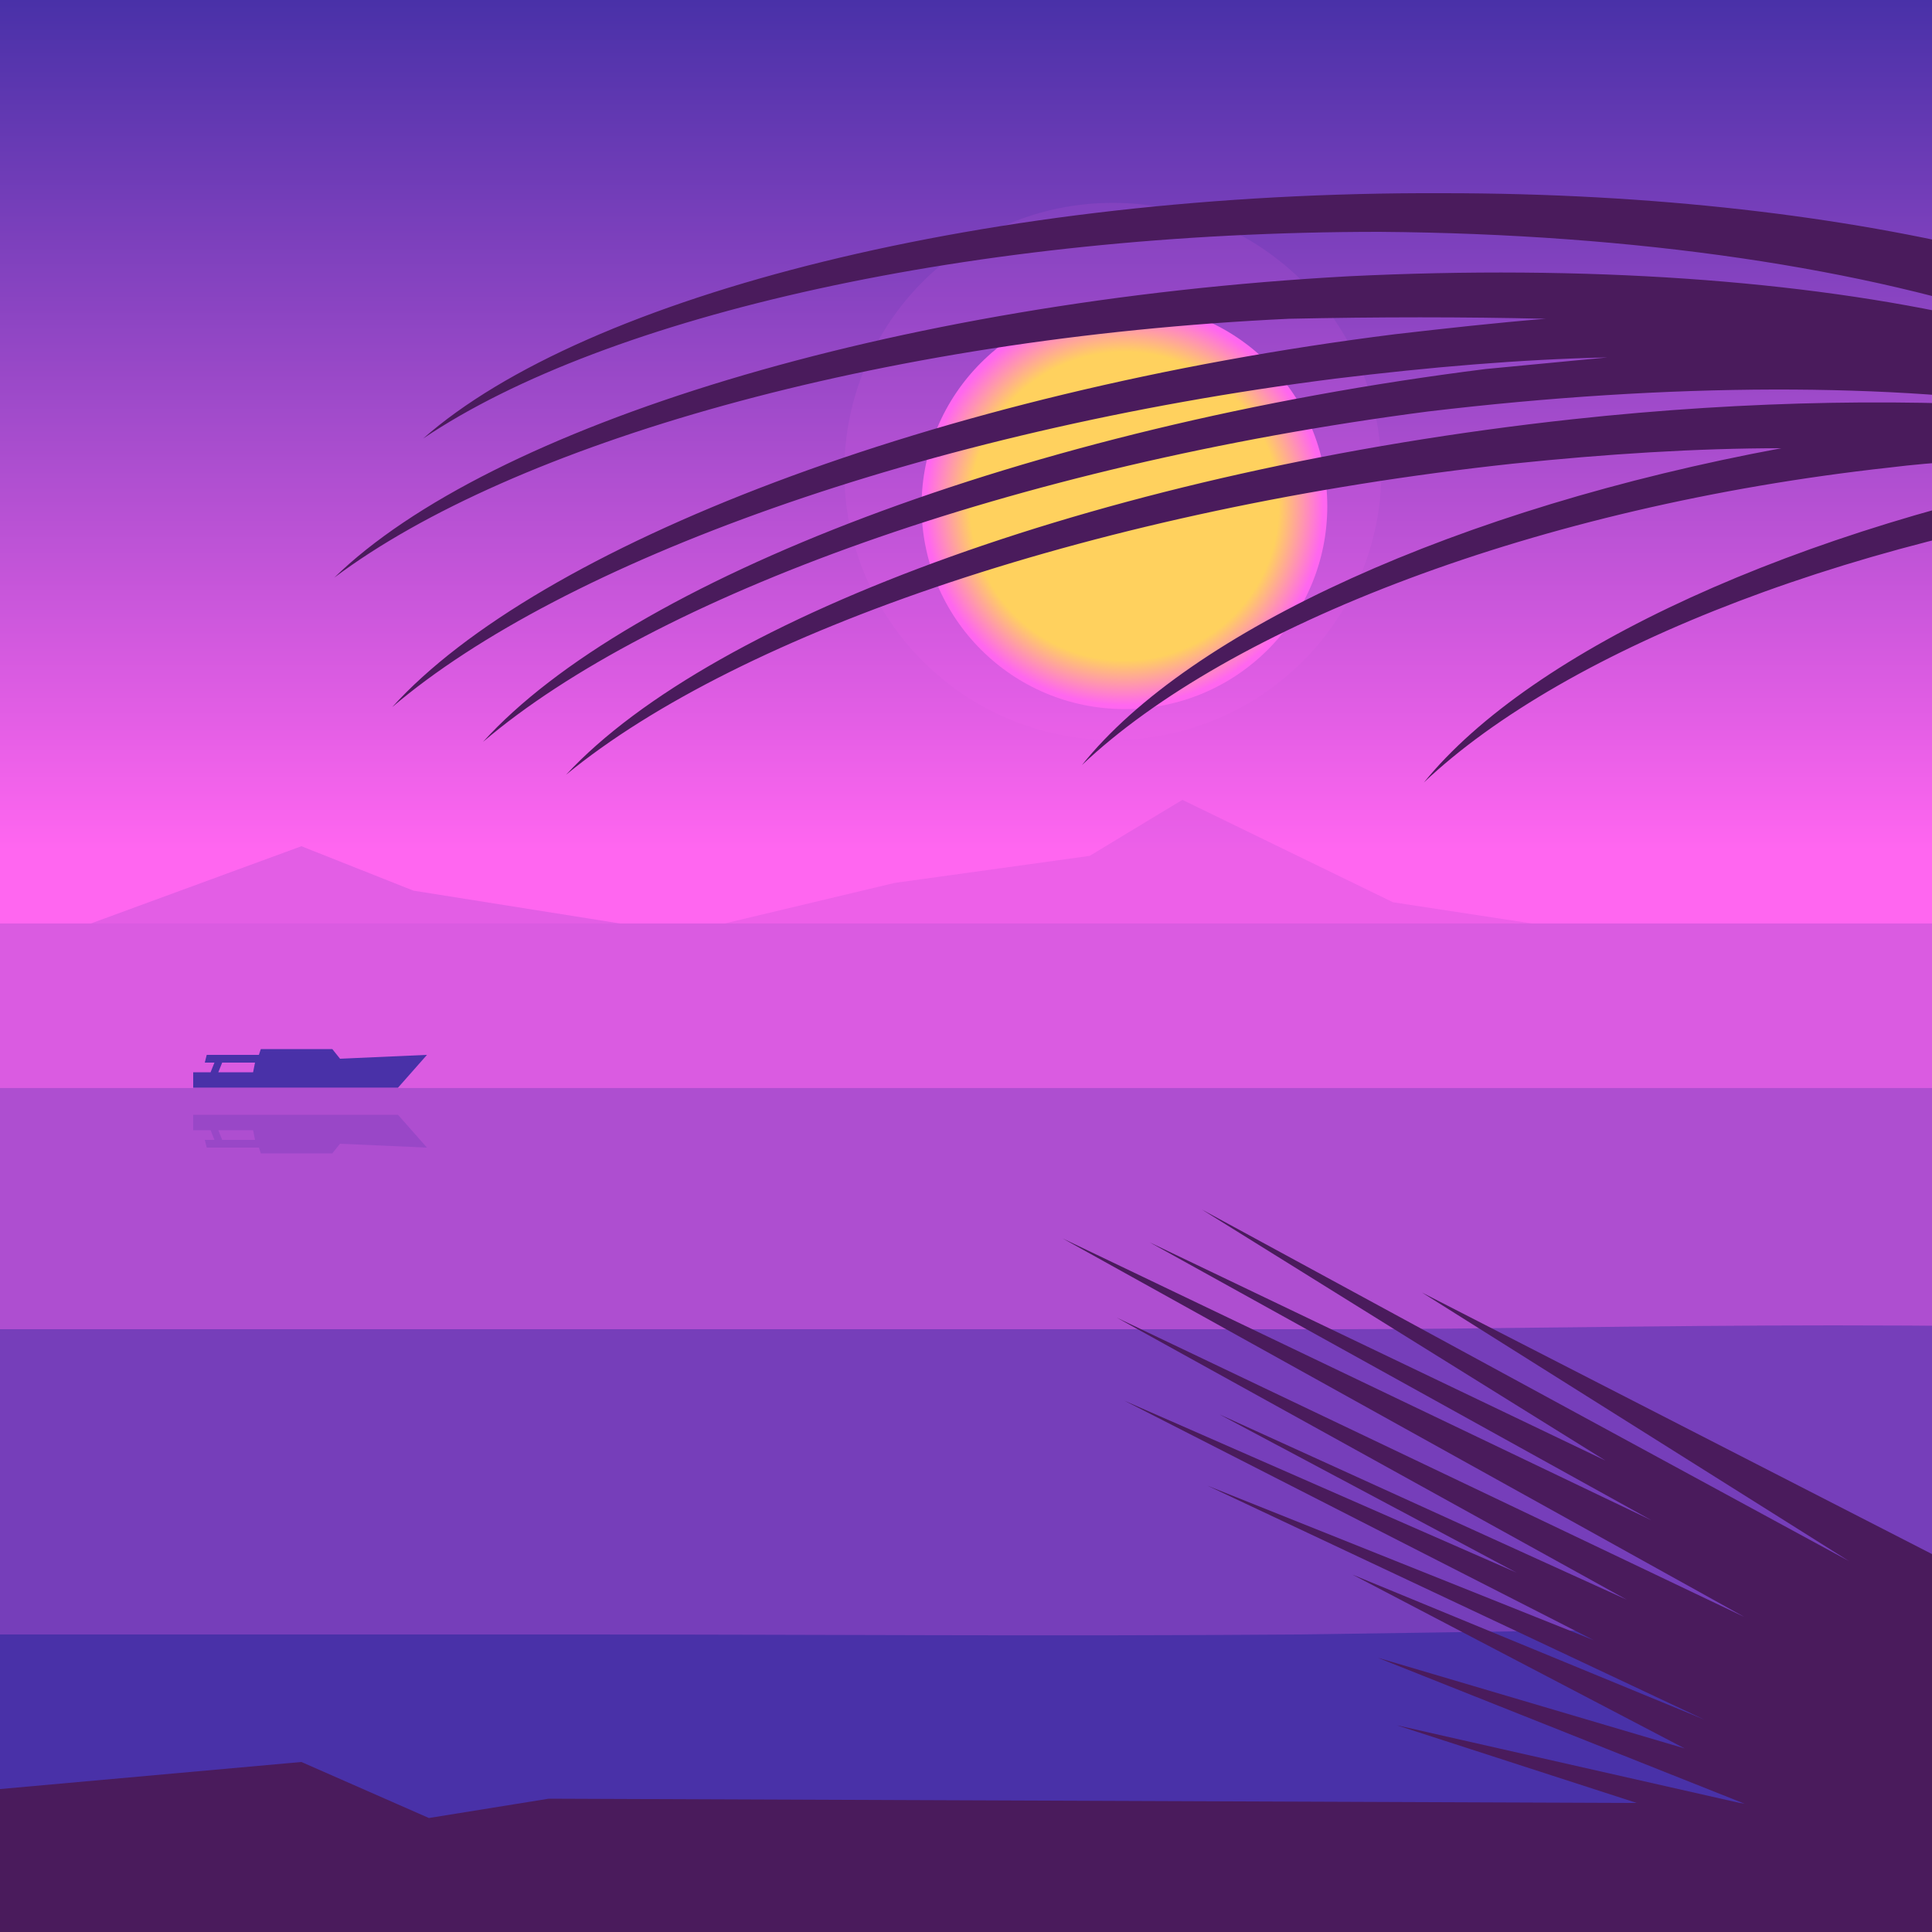
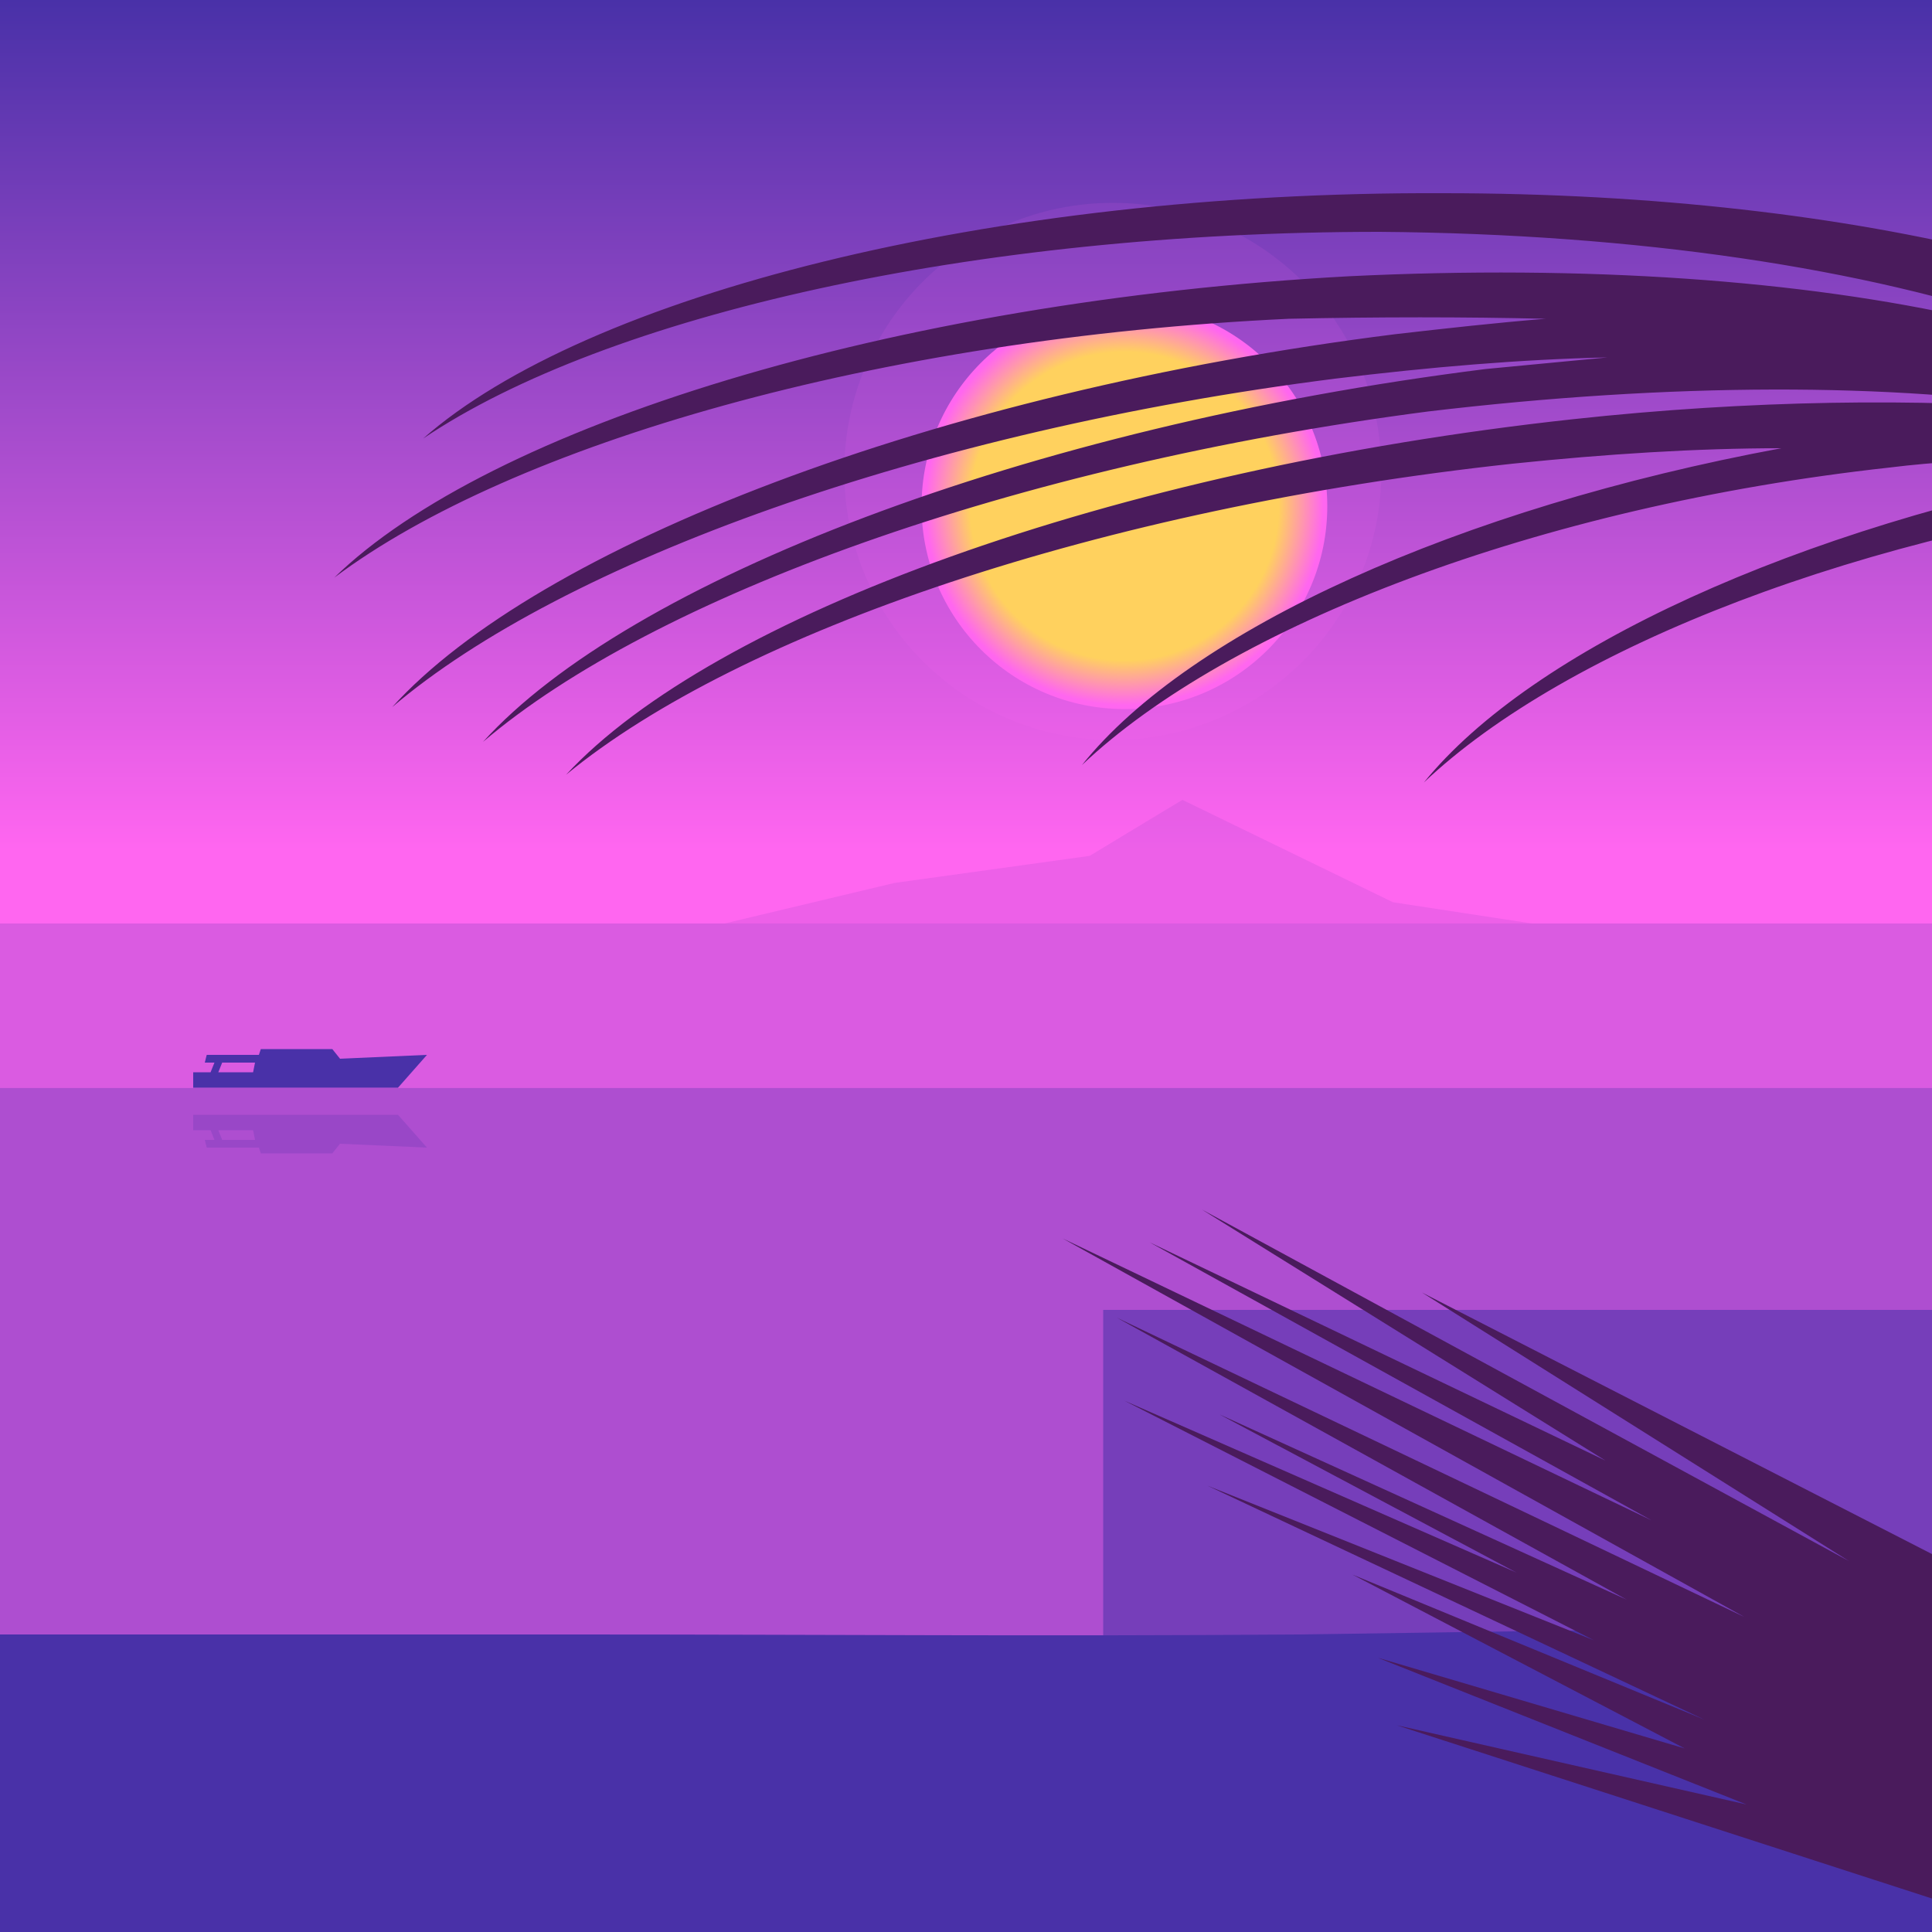
<svg xmlns="http://www.w3.org/2000/svg" width="1000px" height="1000px" viewBox="0 0 1000 1000" version="1.1">
  <linearGradient id="SkyGradient" gradientUnits="userSpaceOnUse" x1="500.001" y1="999.811" x2="500.001" y2="4.882813e-004">
    <stop offset="0.56" style="stop-color:#FF66F0" />
    <stop offset="1" style="stop-color:#4931A8" />
  </linearGradient>
  <rect x="0.001" fill="url(#SkyGradient)" width="1000" height="999.811" />
-   <polygon opacity="0.15" fill="#4931A8" points="156,438 47,478 321,478 214,461" />
  <polygon opacity="0.1" fill="#4931A8" points="564,443 463,457 375,478 793,478 721,467 612,414" />
  <rect x="0" y="478" opacity="0.2" fill="#4931A8" width="1000" height="734.531" />
  <rect x="0" y="563.156" opacity="0.3" fill="#4931A8" width="1000" height="649.315" />
  <g>
-     <path opacity="0.55" fill="#4931A8" d="M8087,687c-158,0-320-3.15-469-3 c-293,0-616,10-701,10c-261,0-600-17-809-17 c-118,0-246,11-376,11c-158,0-320-10-469-10 c-293,0-379,10-574,10c-195,0-331-11-540-11 c-118,0-246,11-376,11c-158,0-320-10-469-10 c-293,0-616,17-701,17c-261,0-600-12-809-12 c-118,0-246,12-376,12c-103,0-263-9-469-9 c-92,0-181,2-260,2c-171,0-304,0-362,0c-261,0-330-0-330-0 v525l9053-6V688C9039,688,8217,687,8087,687z" />
+     <path opacity="0.55" fill="#4931A8" d="M8087,687c-158,0-320-3.15-469-3 c-293,0-616,10-701,10c-261,0-600-17-809-17 c-118,0-246,11-376,11c-158,0-320-10-469-10 c-195,0-331-11-540-11 c-118,0-246,11-376,11c-158,0-320-10-469-10 c-293,0-616,17-701,17c-261,0-600-12-809-12 c-118,0-246,12-376,12c-103,0-263-9-469-9 c-92,0-181,2-260,2c-171,0-304,0-362,0c-261,0-330-0-330-0 v525l9053-6V688C9039,688,8217,687,8087,687z" />
    <animateMotion path="M 0 0 L -8050 20 Z" dur="70s" repeatCount="indefinite" />
  </g>
  <g>
    <path fill="#4931A8" d="M8097,846c-158,0-319-7-470-7c-285,0-443,20-651,20 c-172,0-353-5-449-9c-101-4-247-20-413-20c-116,0-243,26-373,26 c-158,0-320-31-471-31c-285,0-352,36-560,36c-172,0-390-31-556-31 c-116,0-243,26-373,26c-158,0-320-31-471-31c-285,0-442,35-650,35 c-172,0-353-5-449-9c-101-4-247-20-413-20c-116,0-245,25-375,25 c-158,0-322-13-474-13c-107,0-197,2-277,3c-133,1-243,0-372,0 c-172,0-308-0-308-0v364h9053V846C9038,846,8227,846,8097,846z" />
    <animateMotion path="M 0 0 L -8050 40 Z" dur="70s" repeatCount="indefinite" />
  </g>
  <g>
    <polygon fill="#4931A8" points="176,548 172,543 135,543 134,546 107,546 106,550 111,550 109,555 113,555 115,550 132,550 131,555 100,555 100,563 206,563 221,546" />
    <polygon opacity="0.2" fill="#4931A8" points="176,592 172,597 135,597 134,594 107,594 106,590 111,590 109,585 113,585 115,590 132,590 131,585 100,585 100,577 206,577 221,594" />
    <animateMotion path="m 0 0 h 5000" dur="1500s" repeatCount="indefinite" />
  </g>
  <radialGradient id="SunGradient" cx="582" cy="262" r="105" gradientUnits="userSpaceOnUse">
    <stop offset="0.76" style="stop-color:#FFD15E" />
    <stop offset="0.981" style="stop-color:#FF66F0" />
  </radialGradient>
  <circle opacity="0.1" fill="#FF66F0" cx="576" cy="244" r="139" />
  <circle fill="url(#SunGradient)" cx="582" cy="262" r="105" />
  <g>
    <polygon fill="#4A1B5C" points="1009,809 736,669 957,808 622,626 831,756 595,643 855,787 550,641 903,837 578,682 842,828 631,732 785,814 582,725 825,849 625,769 882,890 700,815 872,905 713,858 904,934 723,893 1001,983 1085,953" />
    <animateMotion path="M 0 0 H 10 Z" dur="4s" repeatCount="indefinite" />
  </g>
  <g>
    <path fill="#4A1B5C" d="M173,299c80-78,288-143,525-156c123-6,235,2,323,22 c11,1,21,2,32,4c-87-30-205-48-339-49c-210-0-400,43-495,107 c84-74,293-128,528-127c217,0,395,47,466,114l435,66 c0,0-500-18-509-26c-175,21-328,81-402,151c56-69,193-132,358-163 c-15-2-30-4-47-5c-22,1-46,2-70,5C796,262,636,324,560,396 c56-70,195-133,362-164c-44,0-91,3-139,8 c-213,23-400,87-490,161c76-82,282-158,521-184 c92-10,179-11,255-5c-0-0-0-0-0-0c-89-14-204-14-330,1 C524,241,338,309,250,384c75-83,280-163,519-193 c21-2,42-4,63-6c-45,1-92,5-141,11c-213,27-400,95-488,170 c75-83,280-163,519-193c26-3,53-6,78-8c-42-1-87-1-133,0 C454,175,265,230,173,299z" />
    <animateMotion path="M 0 0 H 15 Z" dur="5s" repeatCount="indefinite" />
  </g>
-   <polygon fill="#4A1B5C" points="-11,927,156,912,222,941,284,931,1043,934,1043,1011,-8,1011" />
</svg>